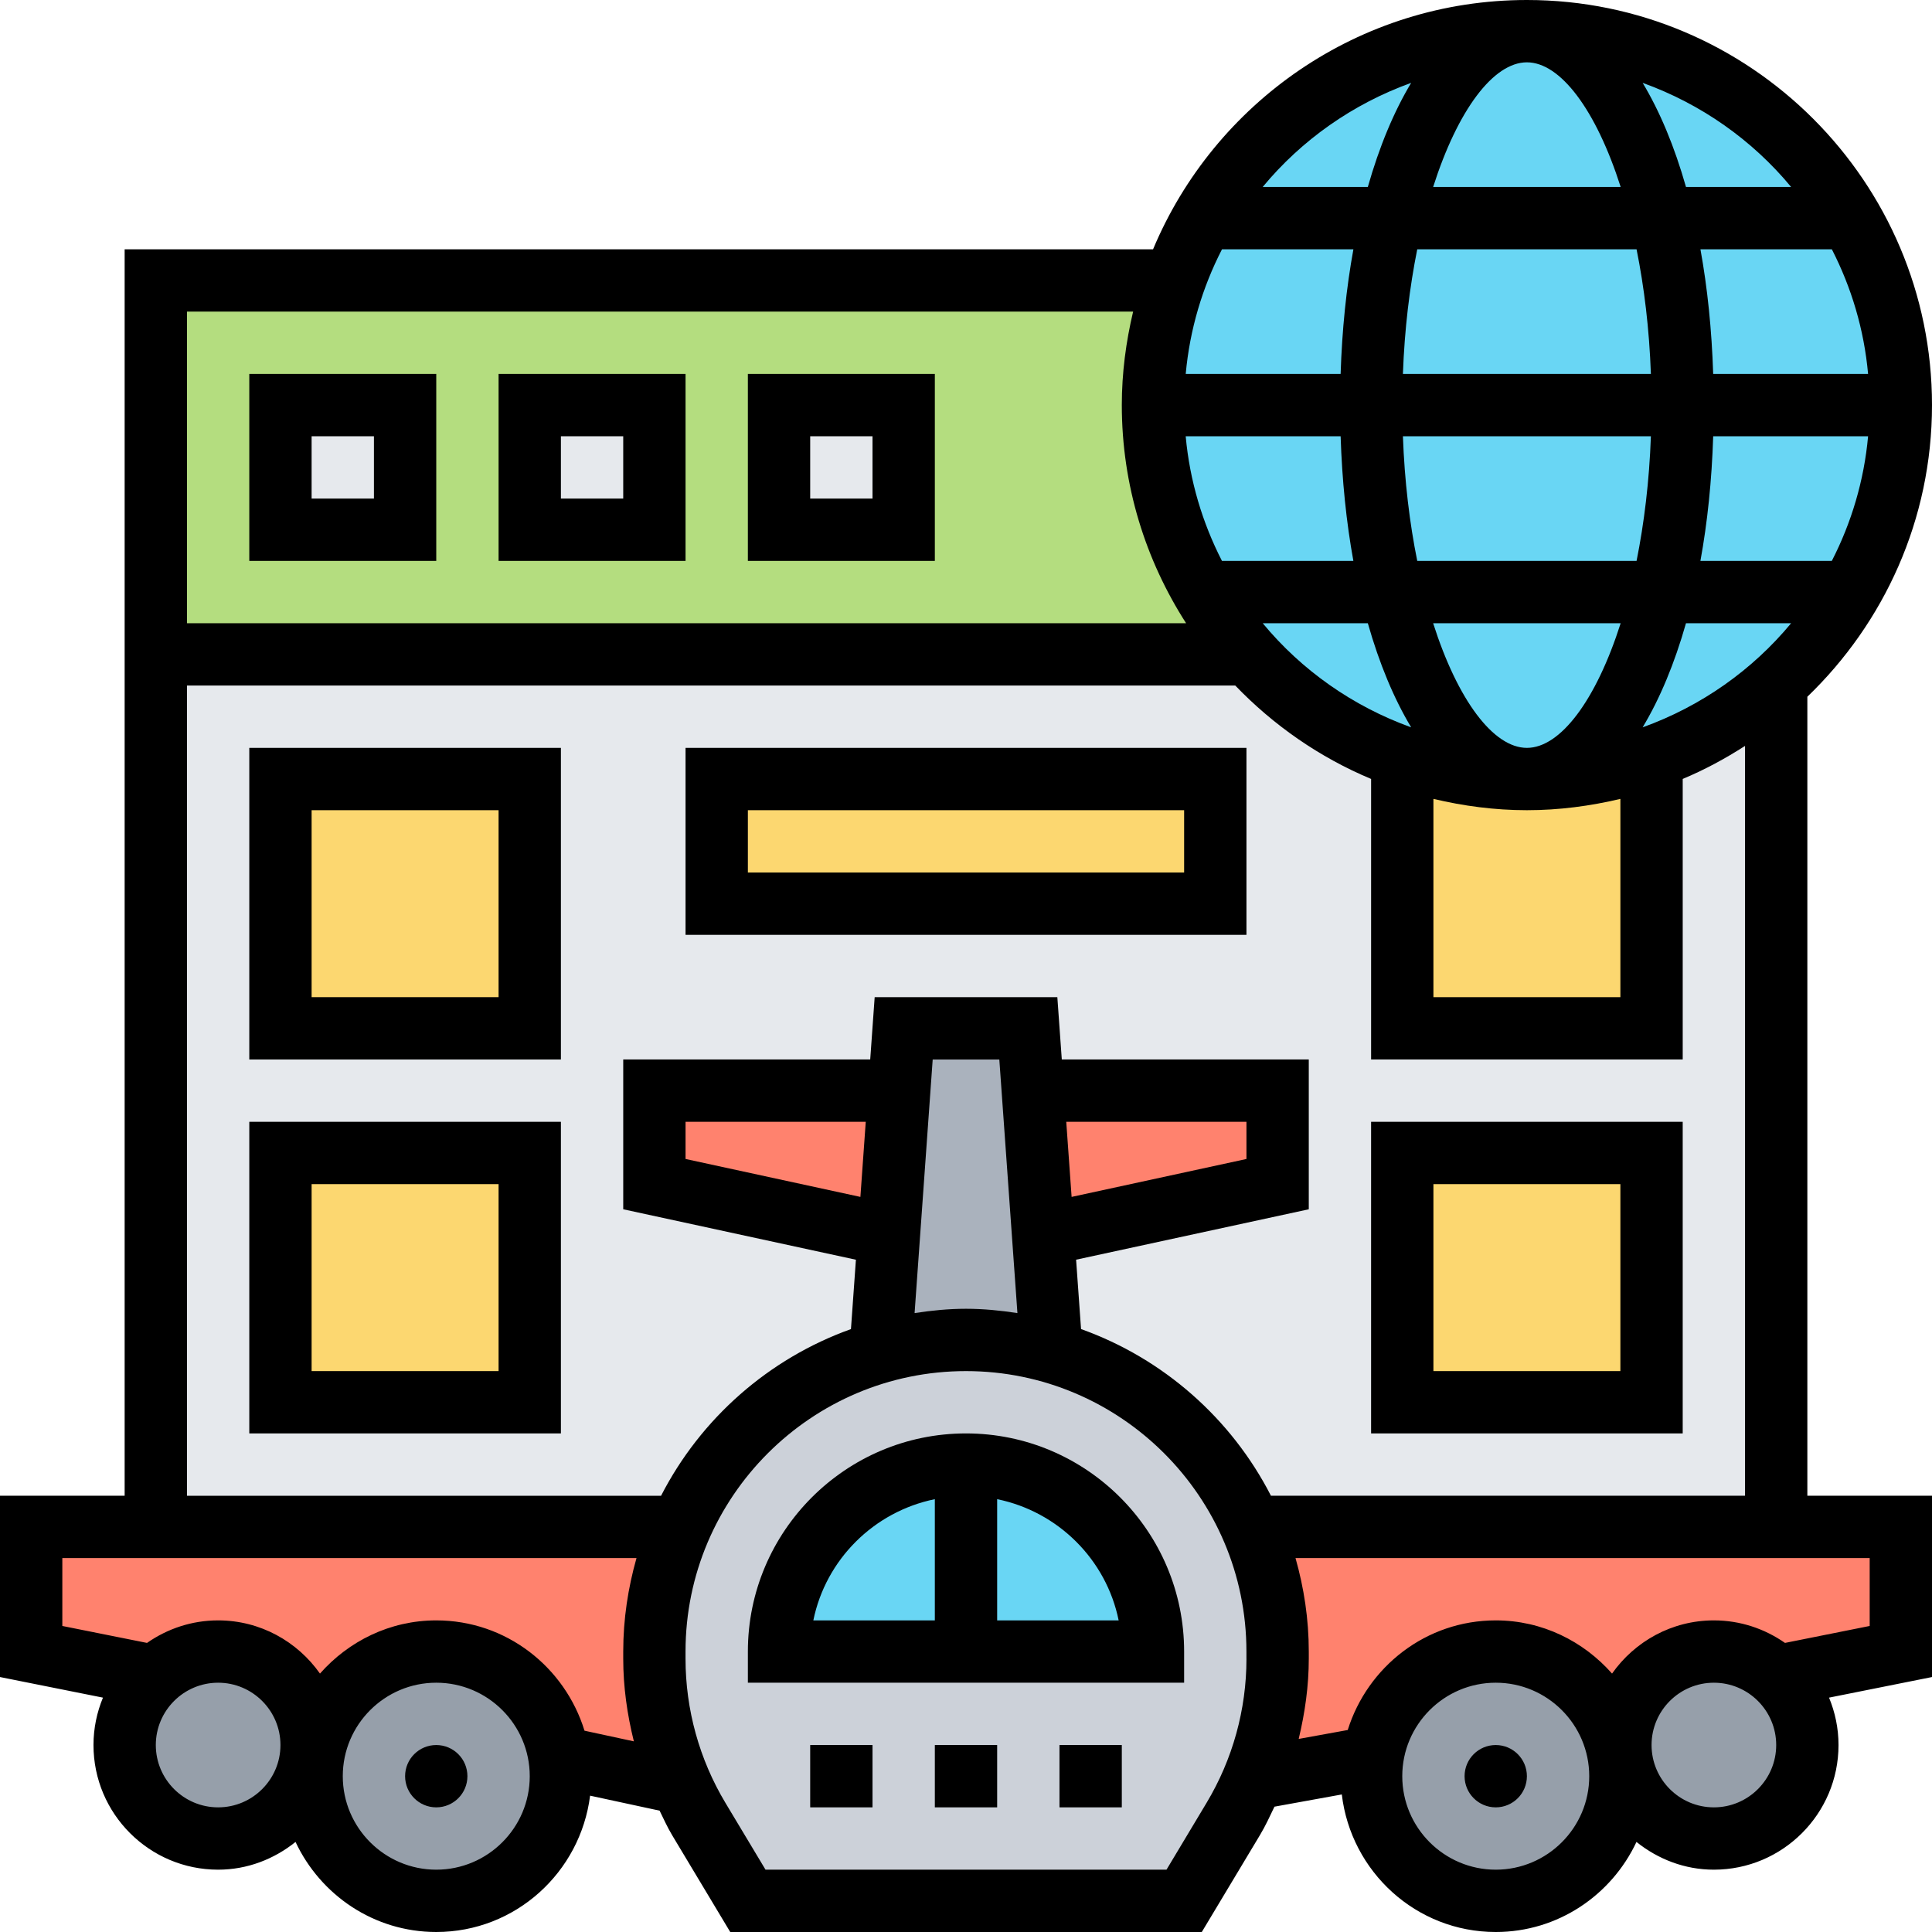
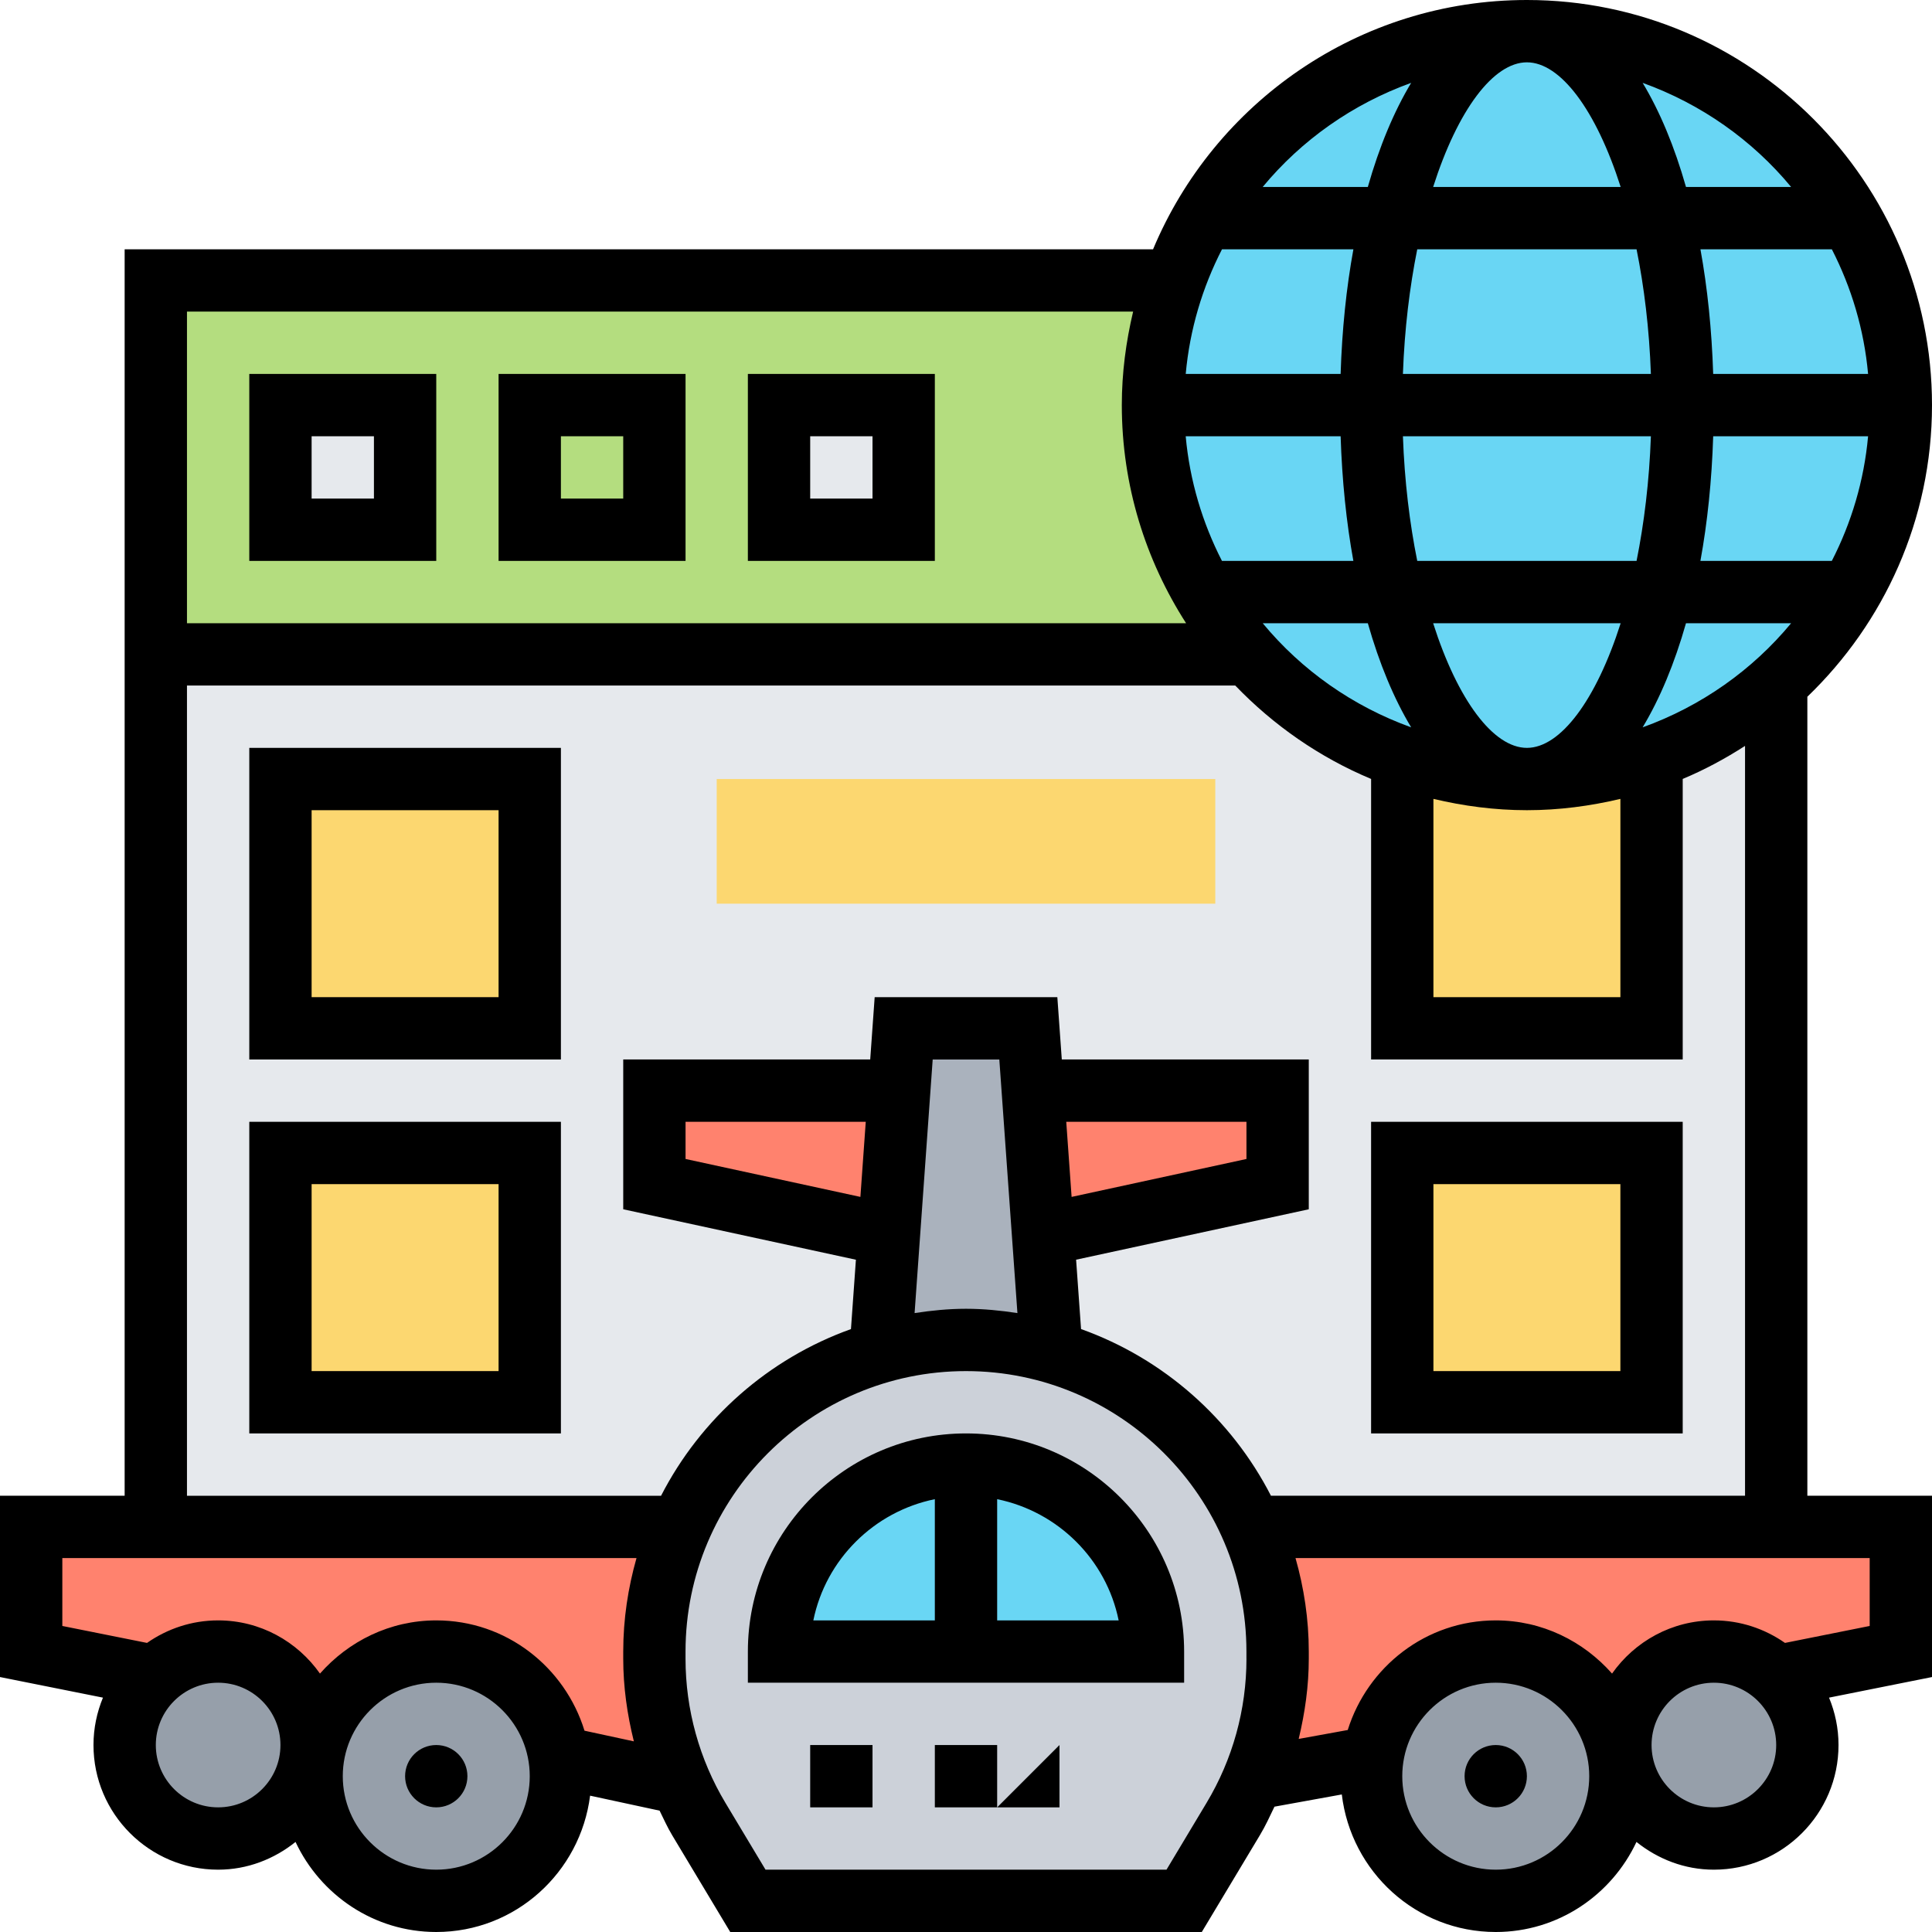
<svg xmlns="http://www.w3.org/2000/svg" id="Layer_5" enable-background="new 0 0 62 62" height="512" viewBox="0 0 62 62" width="512">
  <g>
    <g>
      <g>
        <path d="m40.05 21h-35.05v-12h32.69c-.45 1.25-.69 2.6-.69 4 0 3.08 1.15 5.88 3.05 8z" fill="#b4dd7f" />
      </g>
      <g>
        <path d="m57 21.95v27.05h-16.83-.01c-1.18-2.71-3.53-4.8-6.42-5.61l-.27-3.76 7.53-1.63v-3h-7.86l-.14-2h-4l-.14 2h-7.86v3l7.53 1.63-.27 3.76c-1.66.46-3.14 1.35-4.33 2.54-.88.88-1.59 1.92-2.09 3.07h-.01-16.83v-28h35.05c1.33 1.49 3.03 2.64 4.95 3.31v8.69h8v-8.69c1.49-.52 2.85-1.33 4-2.36z" fill="#e6e9ed" />
      </g>
      <g>
        <path d="m23 25h16v4h-16z" fill="#fcd770" />
      </g>
      <g>
        <path d="m45 37h8v8h-8z" fill="#fcd770" />
      </g>
      <g>
        <path d="m53 24.31v8.69h-8v-8.69c1.25.45 2.6.69 4 .69s2.75-.24 4-.69z" fill="#fcd770" />
      </g>
      <g>
        <path d="m9 37h8v8h-8z" fill="#fcd770" />
      </g>
      <g>
        <path d="m9 25h8v8h-8z" fill="#fcd770" />
      </g>
      <g>
        <path d="m41 35v3l-7.53 1.63-.33-4.63z" fill="#ff826e" />
      </g>
      <g>
        <path d="m28.86 35-.33 4.63-7.53-1.63v-3z" fill="#ff826e" />
      </g>
      <g>
        <path d="m33.47 39.63.27 3.76c-.87-.26-1.79-.39-2.74-.39s-1.87.13-2.74.39l.27-3.76.33-4.63.14-2h4l.14 2z" fill="#aab2bd" />
      </g>
      <g>
        <path d="m57 49h-16.83-.01c.54 1.22.84 2.58.84 4v.23c0 1.33-.26 2.63-.77 3.85l20.77-4.08v-4z" fill="#ff826e" />
      </g>
      <g>
        <path d="m5 49h16.83.01c-.54 1.22-.84 2.58-.84 4v.23c0 1.33.26 2.63.77 3.85l-20.77-4.08v-4z" fill="#ff826e" />
      </g>
      <g>
        <path d="m41 53v.23c0 1.33-.26 2.63-.77 3.85-.19.45-.41.88-.66 1.3l-1.57 2.62h-14l-1.57-2.62c-.22-.37-.42-.75-.59-1.15-.56-1.26-.84-2.62-.84-4v-.23c0-1.42.3-2.78.84-4 .5-1.15 1.21-2.19 2.09-3.07 1.19-1.19 2.67-2.08 4.33-2.54.87-.26 1.79-.39 2.74-.39s1.87.13 2.74.39c2.89.81 5.24 2.9 6.42 5.61.54 1.22.84 2.58.84 4z" fill="#ccd1d9" />
      </g>
      <g>
        <path d="m57.03 53.79c.6.55.97 1.34.97 2.21 0 1.66-1.34 3-3 3-1.45 0-2.66-1.03-2.94-2.39-.04-.2-.06-.4-.06-.61 0-1.66 1.34-3 3-3 .79 0 1.5.3 2.03.79z" fill="#969faa" />
      </g>
      <g>
        <path d="m51.98 56.61c.01.13.02.26.02.39 0 2.21-1.79 4-4 4s-4-1.79-4-4c0-.21.02-.41.05-.61.29-1.92 1.95-3.39 3.95-3.39 2.08 0 3.79 1.58 3.98 3.61z" fill="#969faa" />
      </g>
      <g>
        <path d="m17.95 56.39c.03.2.05.4.05.61 0 2.21-1.79 4-4 4s-4-1.79-4-4c0-.13.01-.26.02-.39.19-2.03 1.9-3.61 3.98-3.61 2 0 3.66 1.47 3.95 3.39z" fill="#969faa" />
      </g>
      <g>
        <path d="m10 56c0 .21-.02.41-.06.61-.28 1.36-1.49 2.39-2.94 2.39-1.66 0-3-1.34-3-3 0-.87.37-1.66.97-2.21.53-.49 1.24-.79 2.03-.79 1.66 0 3 1.34 3 3z" fill="#969faa" />
      </g>
      <g>
        <path d="m37 53h-12c0-3.31 2.69-6 6-6s6 2.69 6 6z" fill="#69d6f4" />
      </g>
      <g>
        <path d="m45 24.31c-1.92-.67-3.62-1.82-4.95-3.31-1.9-2.12-3.05-4.92-3.05-8 0-1.4.24-2.75.69-4 1.64-4.66 6.08-8 11.31-8 6.63 0 12 5.37 12 12 0 3.56-1.54 6.75-4 8.95-1.15 1.03-2.51 1.84-4 2.36-1.25.45-2.6.69-4 .69s-2.75-.24-4-.69z" fill="#69d6f4" />
      </g>
      <g>
        <path d="m25 13h4v4h-4z" fill="#e6e9ed" />
      </g>
      <g>
-         <path d="m17 13h4v4h-4z" fill="#e6e9ed" />
-       </g>
+         </g>
      <g>
        <path d="m9 13h4v4h-4z" fill="#e6e9ed" />
      </g>
    </g>
    <g>
      <path d="m31 46c-3.86 0-7 3.14-7 7v1h14v-1c0-3.86-3.14-7-7-7zm-1 2.11v3.89h-3.899c.398-1.955 1.944-3.491 3.899-3.89zm2 3.89v-3.89c1.955.4 3.501 1.935 3.899 3.89z" />
      <path d="m30 56h2v2h-2z" />
-       <path d="m34 56h2v2h-2z" />
+       <path d="m34 56v2h-2z" />
      <path d="m26 56h2v2h-2z" />
      <circle cx="14" cy="57" r="1" />
      <circle cx="48" cy="57" r="1" />
      <path d="m14 12h-6v6h6zm-2 4h-2v-2h2z" />
      <path d="m22 12h-6v6h6zm-2 4h-2v-2h2z" />
      <path d="m30 12h-6v6h6zm-2 4h-2v-2h2z" />
      <path d="m58 22.359c2.46-2.367 4-5.684 4-9.359 0-7.168-5.832-13-13-13-5.397 0-10.034 3.307-11.997 8h-33.003v40h-4v5.818l3.304.661c-.194.47-.304.982-.304 1.521 0 2.206 1.794 4 4 4 .943 0 1.799-.342 2.484-.89.799 1.702 2.516 2.89 4.516 2.89 2.543 0 4.625-1.915 4.937-4.375l2.23.481c.13.263.249.531.401.784l1.866 3.11h15.133l1.866-3.11c.177-.294.319-.604.466-.912l2.161-.392c.293 2.478 2.384 4.414 4.94 4.414 2 0 3.717-1.188 4.516-2.89.685.548 1.541.89 2.484.89 2.206 0 4-1.794 4-4 0-.539-.11-1.051-.304-1.521l3.304-.661v-5.818h-4zm-9-20.359c1.075 0 2.22 1.527 3.009 4h-6.018c.789-2.473 1.934-4 3.009-4zm3.519 6c.244 1.209.408 2.553.46 4h-7.958c.052-1.447.217-2.791.46-4zm7.43 4h-4.971c-.046-1.419-.184-2.763-.409-4h4.217c.626 1.221 1.034 2.57 1.163 4zm-10.949 12c-1.075 0-2.22-1.527-3.009-4h6.018c-.789 2.473-1.934 4-3.009 4zm-3.519-6c-.244-1.209-.408-2.553-.46-4h7.958c-.052 1.447-.217 2.791-.46 4zm9.497-4h4.971c-.13 1.43-.537 2.779-1.164 4h-4.217c.226-1.237.365-2.581.41-4zm-11.956-2h-4.971c.13-1.43.537-2.779 1.164-4h4.217c-.226 1.237-.365 2.581-.41 4zm0 2c.046 1.419.184 2.763.409 4h-4.217c-.626-1.221-1.034-2.57-1.164-4zm.873 6c.368 1.295.838 2.422 1.391 3.341-1.874-.675-3.518-1.834-4.764-3.341zm2.105 5.637c.965.229 1.966.363 3 .363s2.035-.134 3-.363v6.363h-6zm6.714-2.296c.553-.919 1.023-2.046 1.391-3.341h3.374c-1.247 1.507-2.891 2.666-4.765 3.341zm4.765-17.341h-3.374c-.368-1.295-.838-2.422-1.391-3.341 1.874.675 3.518 1.834 4.765 3.341zm-12.193-3.341c-.553.919-1.023 2.046-1.391 3.341h-3.374c1.247-1.507 2.891-2.666 4.765-3.341zm-8.923 7.341c-.229.965-.363 1.966-.363 3 0 2.578.763 4.977 2.063 7h-32.063v-10zm-30.363 12h33.641c1.226 1.275 2.703 2.305 4.359 2.997v9.003h10v-9.003c.702-.293 1.367-.653 2-1.06v24.063h-15.214c-1.27-2.475-3.448-4.402-6.094-5.349l-.159-2.226 7.467-1.618v-4.807h-7.926l-.143-2h-5.862l-.143 2h-7.926v4.807l7.467 1.619-.159 2.226c-2.646.947-4.824 2.874-6.094 5.349h-15.214zm21.611 16.41-5.611-1.217v-1.193h5.783zm6.606-2.41h5.783v1.193l-5.611 1.217zm-1.567 6.138c-.54-.082-1.088-.138-1.65-.138s-1.11.056-1.65.138l.581-8.138h2.138zm-25.65 15.862c-1.103 0-2-.897-2-2s.897-2 2-2 2 .897 2 2-.897 2-2 2zm7 2c-1.654 0-3-1.346-3-3s1.346-3 3-3 3 1.346 3 3-1.346 3-3 3zm4.757-4.46c-.629-2.042-2.511-3.54-4.757-3.54-1.49 0-2.815.669-3.732 1.707-.725-1.029-1.917-1.707-3.268-1.707-.849 0-1.633.27-2.282.723l-2.718-.544v-2.179h18.426c-.271.955-.426 1.959-.426 3v.23c0 .899.126 1.787.341 2.652zm21.243-2.31c0 1.631-.443 3.232-1.283 4.63l-1.283 2.14h-12.868l-1.284-2.14c-.839-1.398-1.283-3-1.283-4.63v-.23c0-4.962 4.038-9 9-9s9 4.038 9 9v.23zm8 6.77c-1.654 0-3-1.346-3-3s1.346-3 3-3 3 1.346 3 3-1.346 3-3 3zm7-2c-1.103 0-2-.897-2-2s.897-2 2-2 2 .897 2 2-.897 2-2 2zm5-5.821-2.718.544c-.649-.453-1.433-.723-2.282-.723-1.351 0-2.543.678-3.268 1.707-.917-1.038-2.242-1.707-3.732-1.707-2.238 0-4.114 1.488-4.75 3.518l-1.574.286c.202-.841.324-1.702.324-2.574v-.23c0-1.041-.155-2.045-.426-3h18.426z" />
      <path d="m8 34h10v-10h-10zm2-8h6v6h-6z" />
      <path d="m8 46h10v-10h-10zm2-8h6v6h-6z" />
      <path d="m54 36h-10v10h10zm-2 8h-6v-6h6z" />
-       <path d="m40 24h-18v6h18zm-2 4h-14v-2h14z" />
    </g>
  </g>
</svg>